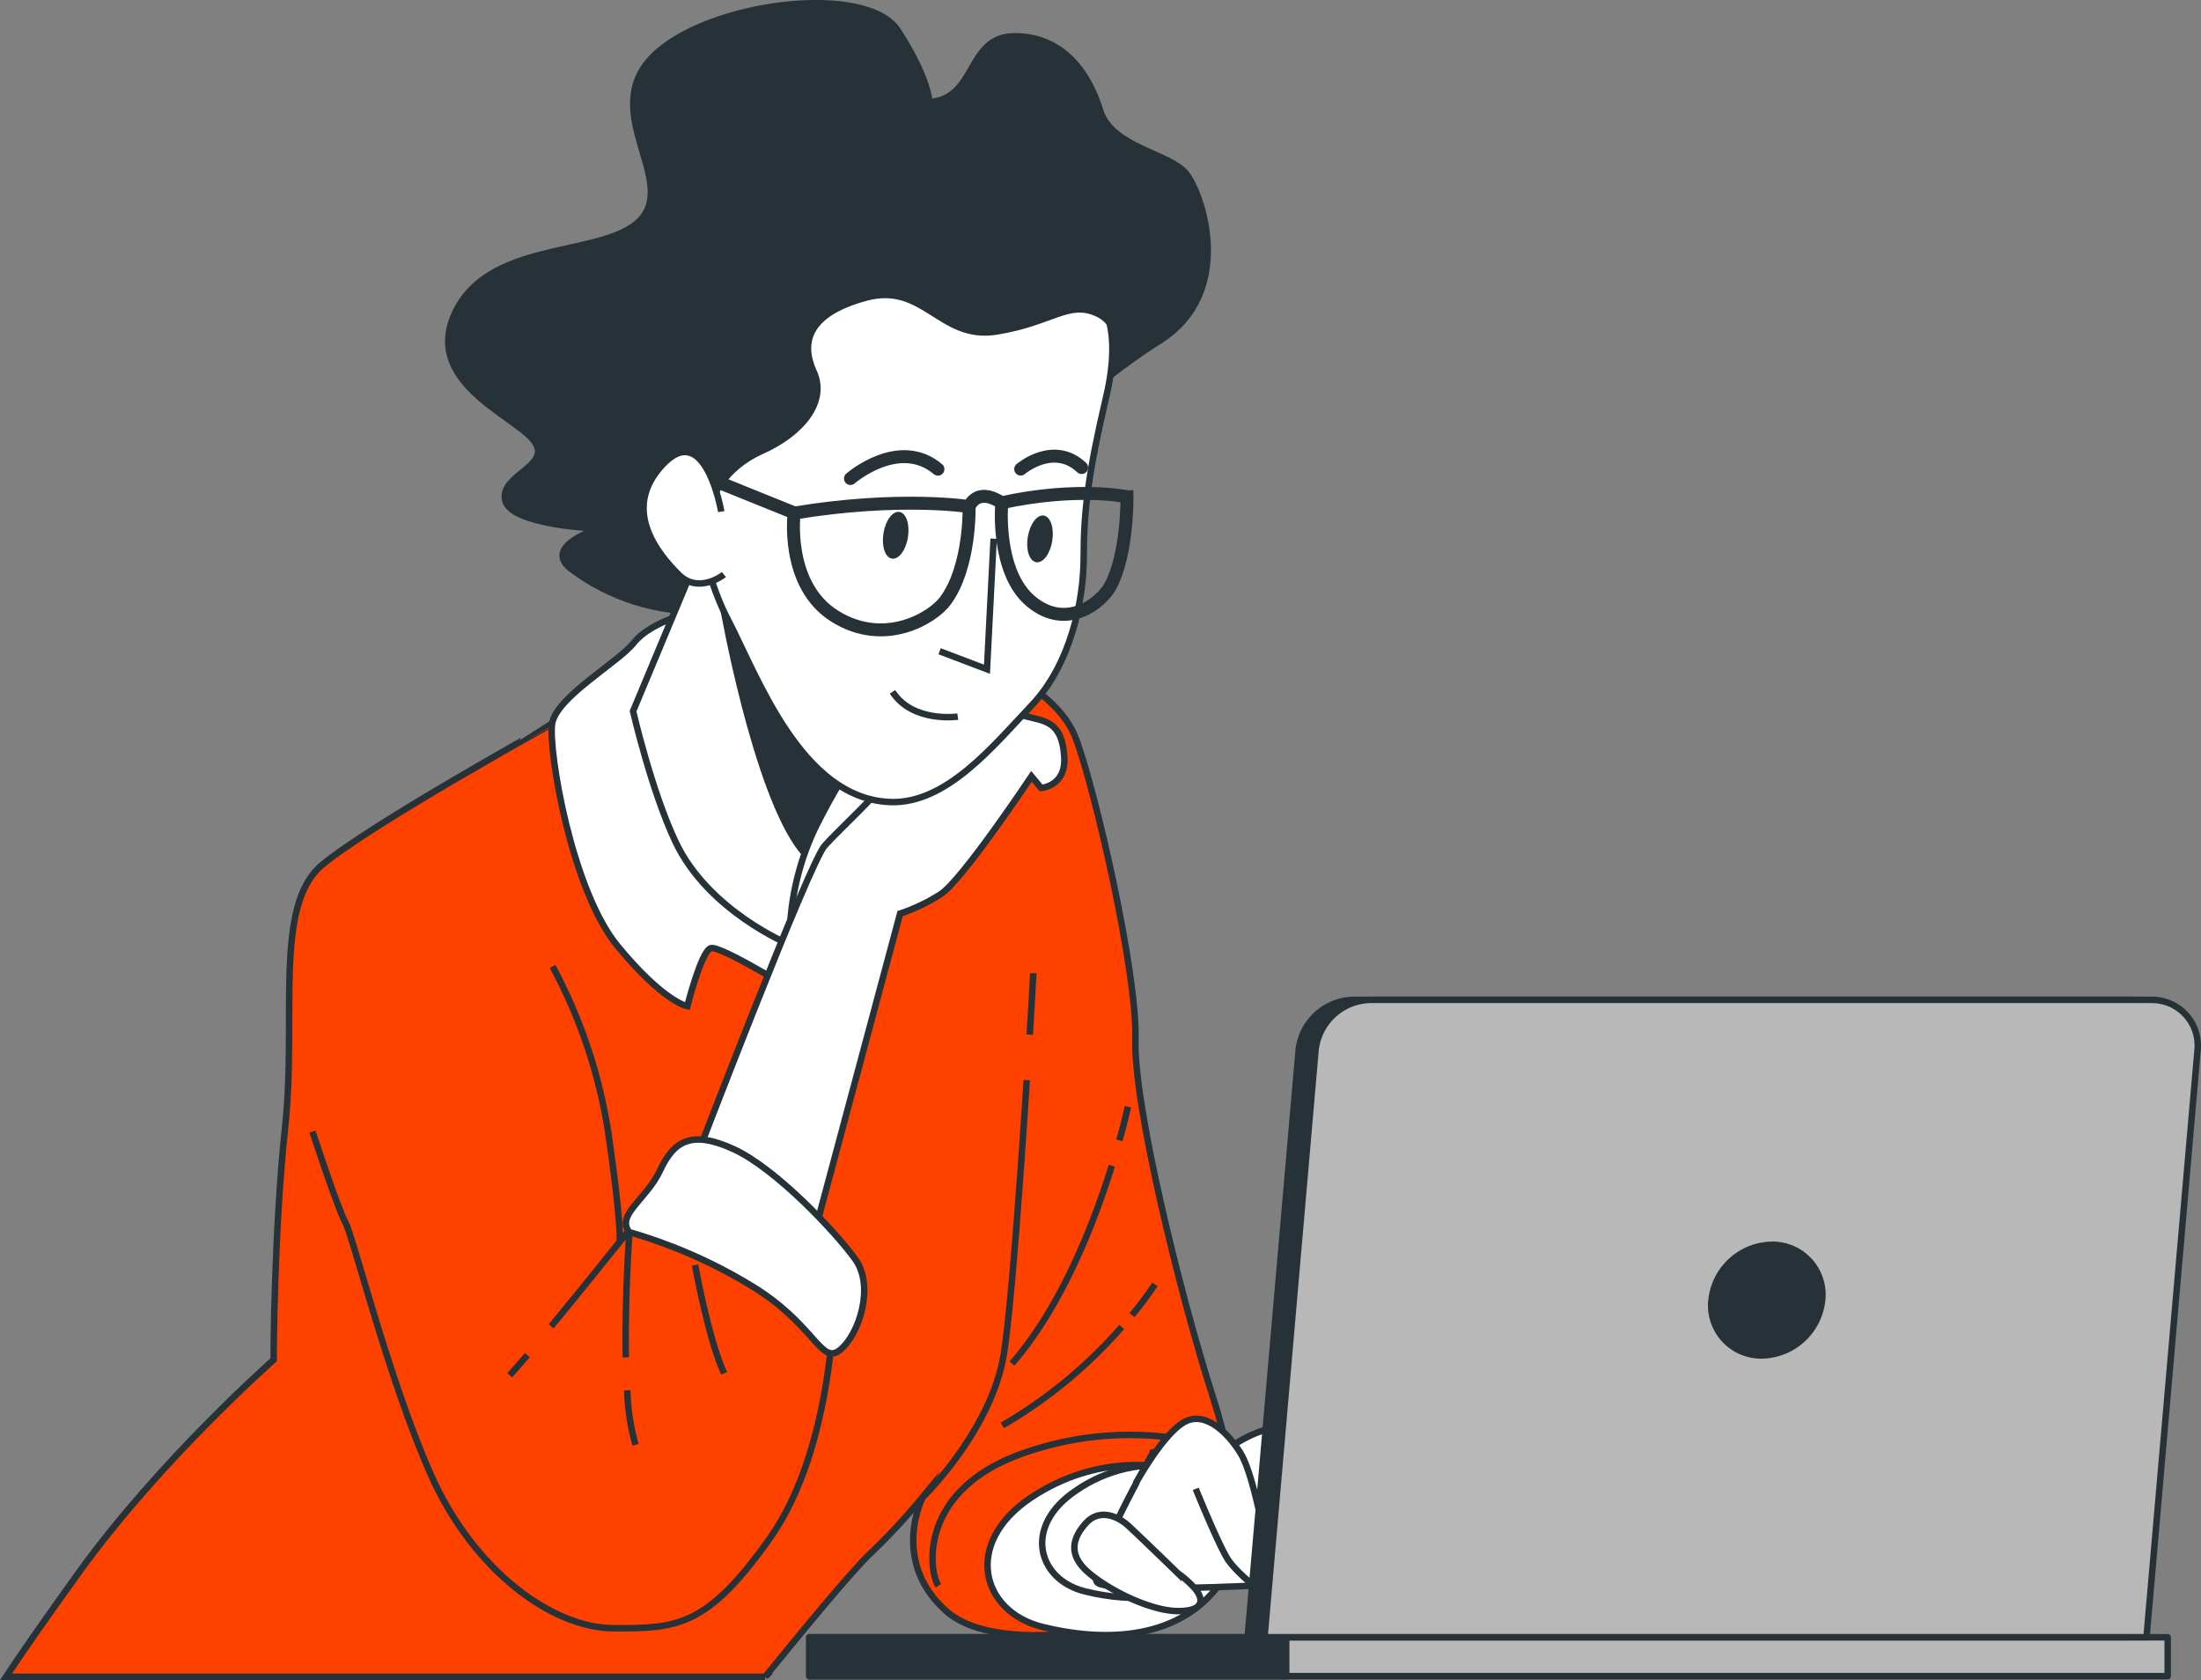
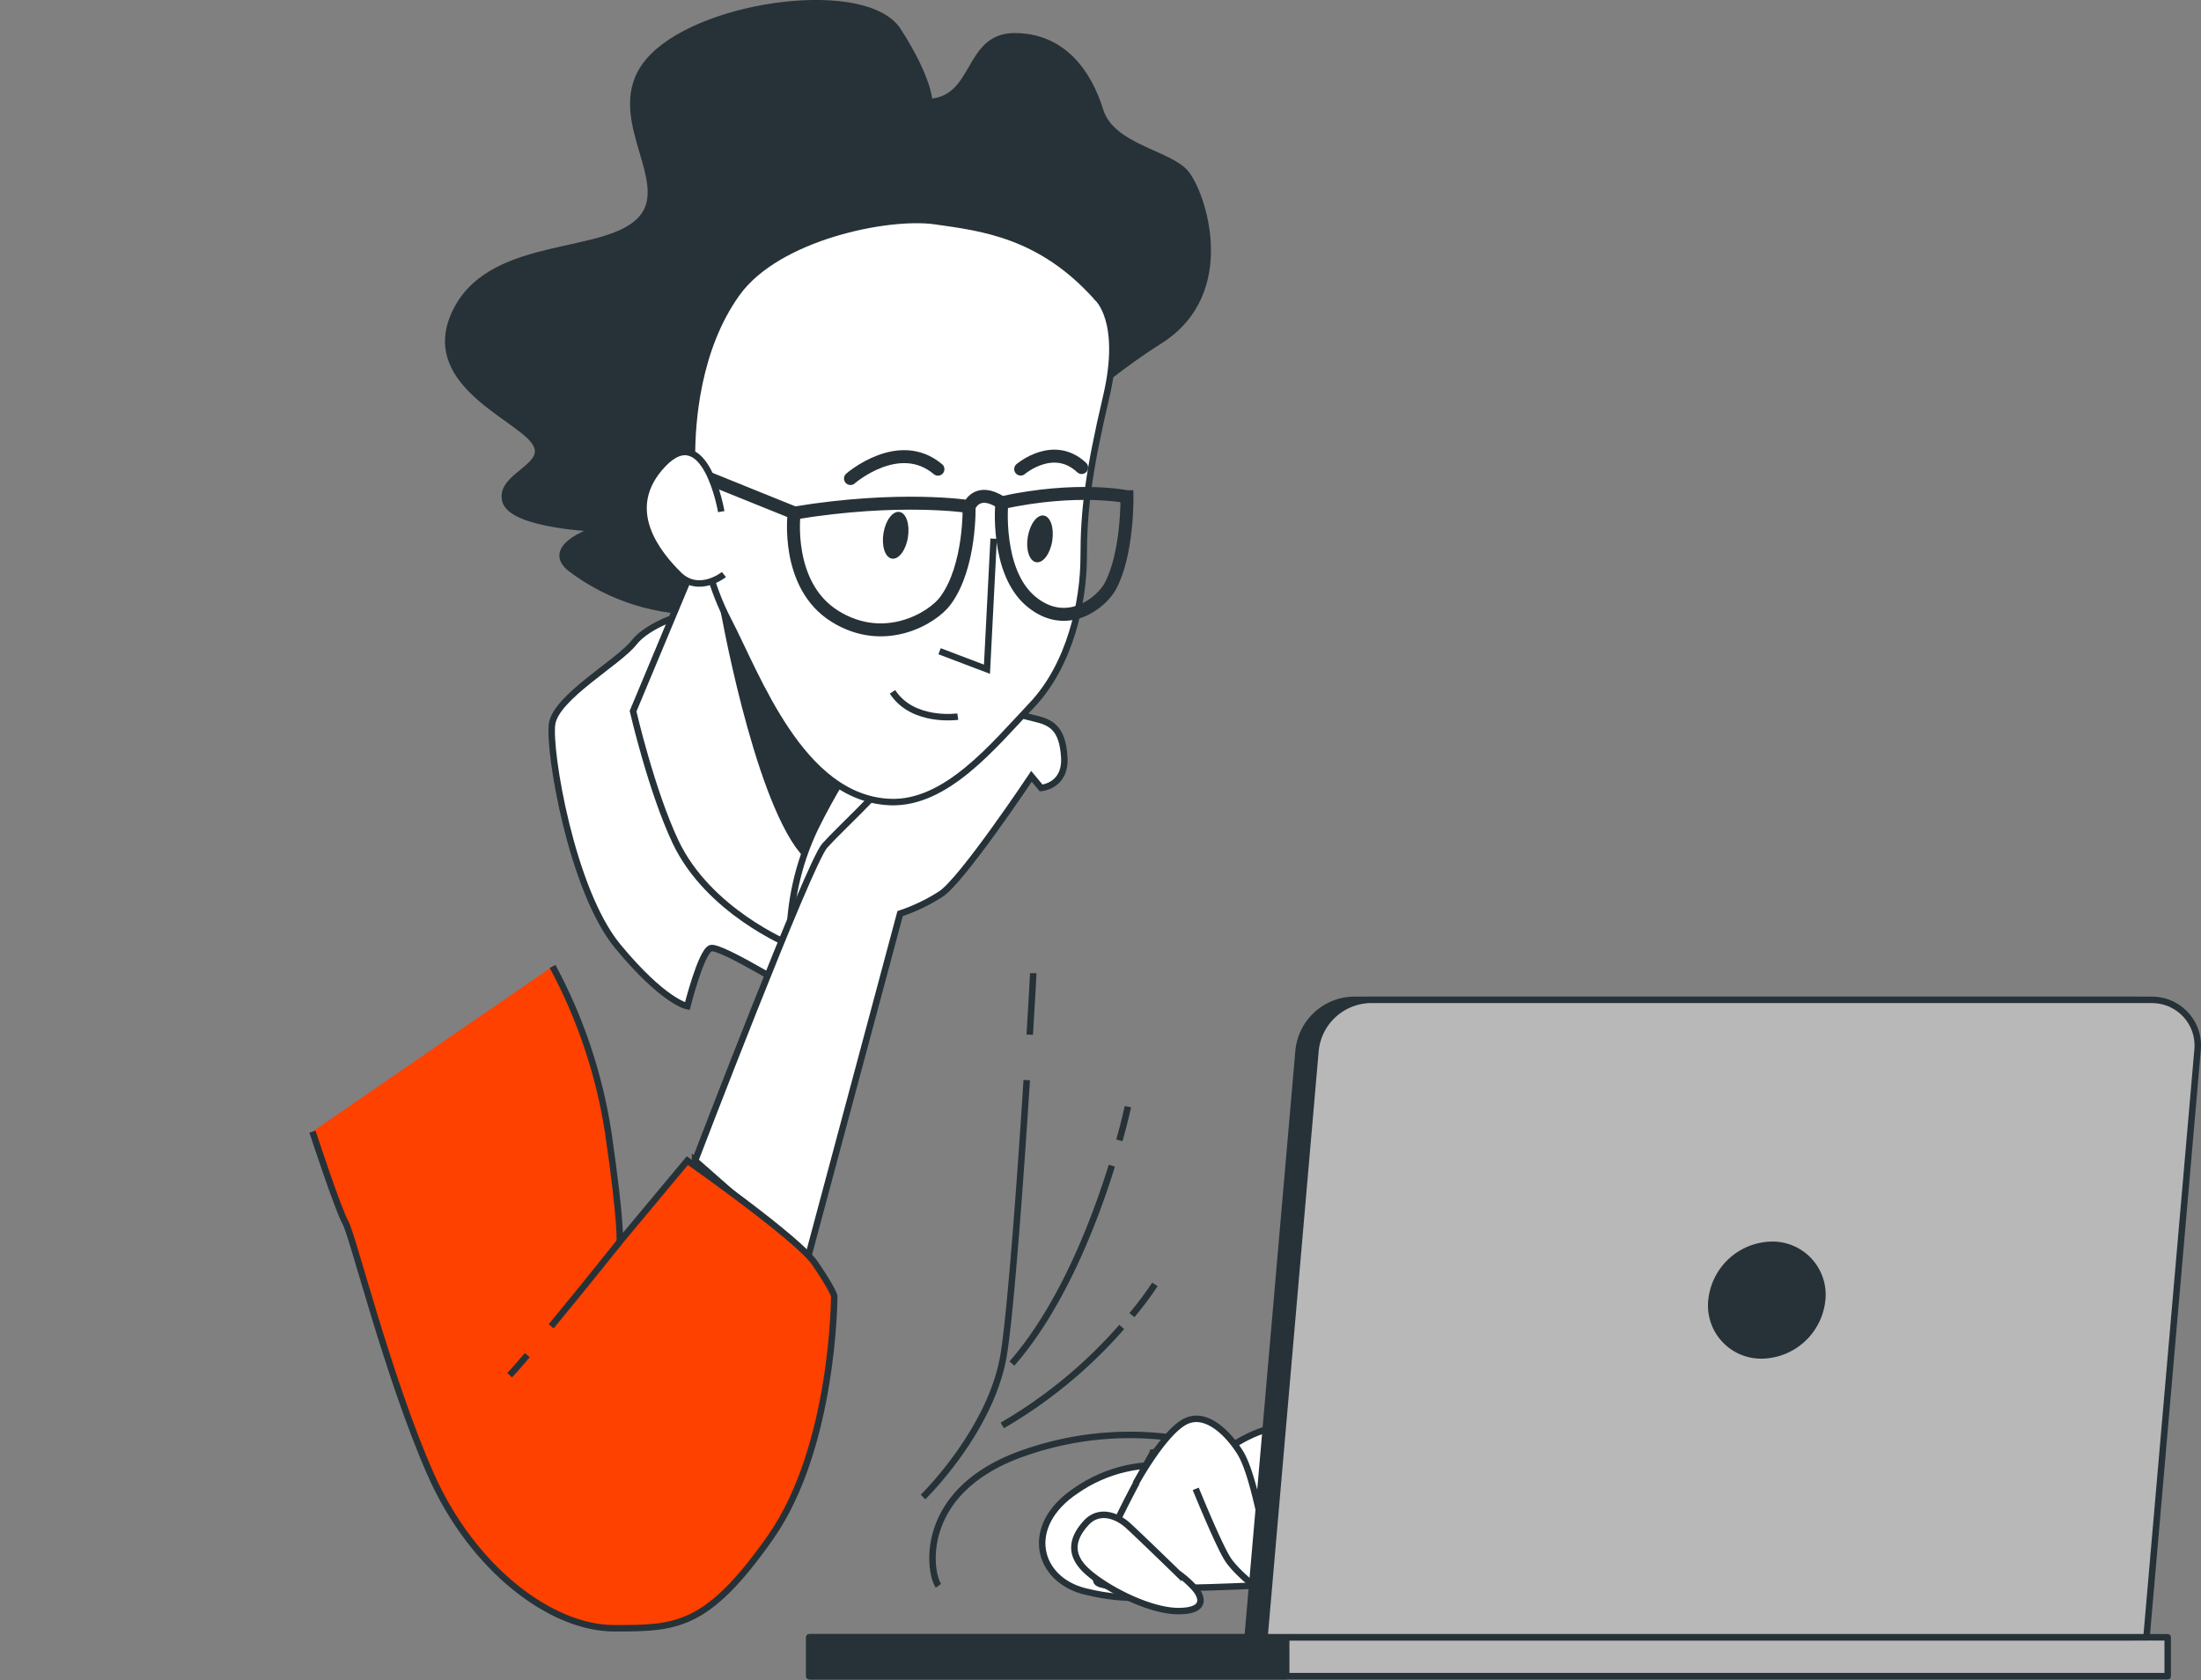
<svg xmlns="http://www.w3.org/2000/svg" id="_レイヤー_2" data-name="レイヤー 2" viewBox="0 0 214.13 163.43">
  <rect x="0" y="0" width="214.13" height="163.43" fill="#808080" stroke="none" />
  <defs>
    <style>.cls-1{fill:#b8b8b8}.cls-1,.cls-2,.cls-3,.cls-4,.cls-5,.cls-6,.cls-7,.cls-8{stroke:#263238}.cls-1,.cls-2,.cls-4,.cls-5,.cls-7,.cls-8{stroke-width:.63px}.cls-1,.cls-6,.cls-8{stroke-linecap:round}.cls-1,.cls-8{stroke-linejoin:round}.cls-7,.cls-8,.cls-9{fill:#263238}.cls-2,.cls-3,.cls-4,.cls-5,.cls-6,.cls-7{stroke-miterlimit:10}.cls-2,.cls-3,.cls-6{fill:none}.cls-3,.cls-6{stroke-width:1.26px}.cls-4{fill:#ff4100}.cls-5{fill:#fff}</style>
  </defs>
  <g id="_デザイン" data-name="デザイン">
    <g id="freepik--Character--inject-303">
-       <path class="cls-4" d="M74.44 163.11c3.03-3.73 8.43-10.32 10.29-12.05 1.79-1.71 3.47-3.53 5.05-5.45 0 0-3.2 6.2 2.25 11.09s21.62 1.13 25.19-1.5c3.57-2.63 3.95-9.4.76-19.36s-7.71-28.38-7.52-34.77-3.95-24.44-5.83-29.32c-1.88-4.89-9.59-8.46-17.48-10.15s-29.14 7.14-29.14 7.14l-4.32 1.69S36.03 80.2 31.32 84.15 28.87 99 27.75 109.53c-1.12 10.53-1.13 22.75-1.13 22.75s-10.9 9.59-18.8 20.48c-3.78 5.25-5.98 8.44-7.23 10.35h73.85z" />
-       <path class="cls-5" d="M113.2 142.75s-6.31-1.48-12.92 2.95-4.81 11.07 1.1 12.55c5.91 1.48 13.66 1.48 17.72-4.8 4.06-6.27-2.95-11.07-5.91-10.7z" />
      <path class="cls-5" d="M114.77 142.69c-3.54-.56-7.15.27-10.09 2.31-5.18 3.46-3.75 8.65.86 9.8s10.66 1.15 13.84-3.75c3.17-4.9-2.31-8.65-4.61-8.36z" />
      <path class="cls-2" d="M100.18 100.65c.21-3.43.34-5.77.34-5.98M89.8 145.62s6.77-6.58 7.89-14.1c.7-4.64 1.61-17.27 2.2-26.45M108.17 113.39c-1.7 5.47-4.86 13.69-9.72 19.25M109.73 107.65s-.26 1.26-.83 3.28M109.13 129.08a46.187 46.187 0 0 1-11.62 9.58M112.36 124.94c-.69 1.04-1.44 2.04-2.24 2.99M118.94 140.92a31.117 31.117 0 0 0-19.18.37c-10.53 3.58-9.4 11.65-8.46 12.97" />
      <path class="cls-7" d="M90.41 9.93s0-2.21-3.05-6.94C84.31-1.73 68.81.22 63.55 5.48s2.21 11.91-1.11 15.77-14.4 1.94-18 8.86 5.54 10.24 7.48 12.73c1.94 2.49-3.32 3.32-2.77 5.81s9.13 2.77 9.13 2.77-5.54 1.66-2.77 3.88c3.82 2.89 8.51 4.35 13.29 4.16 5.54-.28 4.15-11.08 3.6-19.11s6.64-16.89 14.95-16.06c8.31.83 17.17 10.25 15.77 14.4s2.21-.83 9.69-5.54 4.16-14.4 2.52-16.33-7.2-2.49-8.31-6.09-3.6-7.2-8.31-7.2-3.62 6.12-8.32 6.4z" />
      <path class="cls-5" d="M66.7 59.71s-3.57.94-5.05 2.83c-1.48 1.89-7.57 5.28-7.94 7.89S55.6 86.6 60.1 92.05c4.5 5.45 6.77 5.83 6.77 5.83s1.32-5.26 2.26-5.64 9.59 5.05 9.59 5.05 1.5-8.83 2.45-8.83 3.94 3.01 3.94 3.01 1.13-7.52.38-13.35c-.75-5.83-5.64-12.97-9.21-15.41-3.57-2.45-6.42-4.67-9.57-2.98z" />
      <path class="cls-5" d="M68.53 52.57l-6.94 16.61s1.78 7.74 4.13 12.71c3.2 6.77 11.1 9.99 11.1 9.99-.05-3.92.8-7.81 2.49-11.35 1.58-3.2 3.43-6.26 5.54-9.14 0 0-12.44-12.18-16.32-18.82z" />
      <path class="cls-7" d="M70.32 58.87s3.18 18.21 7.74 23.89l4.32-8.2-11.35-17.75-.71 2.06z" />
      <path class="cls-5" d="M67.62 112.91s11.09-28.95 12.61-30.64c1.52-1.69 4.89-4.7 6.39-6.77s5.64-7.33 7.15-7.33 5.05 1.31 6.77 1.69 2.82.94 3 3.78-2.25 3.01-2.25 3.01l-.94-1.13s-6.77 10.15-8.83 11.46c-1.23.79-2.56 1.43-3.95 1.89l-9.02 33.65-10.93-9.62z" />
      <path class="cls-5" d="M106.74 28.96s2.63 2.19.88 9.64-2.19 11.17-2.19 15.55-1.31 10.51-5.05 14.45c-3.73 3.94-8.32 9.64-13.79 9.42-8.67-.35-12.92-12.27-15.77-17.74s-3.5-12.92-3.5-15.99.44-10.29 4.38-15.77 14.67-7.66 19.27-7.01 10.29 1.31 15.77 7.44z" />
-       <path class="cls-7" d="M69.3 48.68s.88-3.06 4.82-4.82 6.35-4.82 5.05-7.67-.63-5.68 5.05-7.23c5.68-1.55 7.23 4.16 12.7 3.29s7.01-3.06 9.85-1.75 1.53 5.05 1.53 5.05 3.51-6.35-3.28-13.58c-6.79-7.23-23.21-9.86-34.6-1.53-11.39 8.32-4.82 27.81-4.82 27.81s.64.87 3.71.44z" />
      <path class="cls-2" d="M96.67 52.4l-.65 12.7-4.61-1.75M93.18 69.71s-4.38.63-6.35-2.41" />
      <path class="cls-9" d="M88.33 52.27c-.2 1.26-.9 2.18-1.56 2.07s-1.02-1.21-.82-2.47c.2-1.25.9-2.18 1.56-2.07s1.02 1.21.82 2.47zM102.37 52.62c-.2 1.26-.9 2.18-1.56 2.07s-1.03-1.21-.82-2.46c.21-1.25.9-2.19 1.56-2.08s1.02 1.21.82 2.47z" />
      <path class="cls-6" d="M82.74 46.55s4.71-4.11 8.51-.91M99.3 45.63s3.19-2.73 5.93-.15" />
      <path class="cls-3" d="M94.29 49.28s-6.68-1.07-17.03.63c0 0-.91 6.99 3.95 10.03 4.86 3.04 9.57.15 10.78-1.52 2.45-3.33 2.29-9.14 2.29-9.14zM109.63 48.32s-4.78-1.02-12.17.58c0 0-.63 6.68 2.83 9.59 3.46 2.9 6.85.15 7.72-1.45 1.72-3.16 1.63-8.72 1.63-8.72zM94.29 49.28s.72-1.97 3.15-.38M67.09 45.78l10.18 4.11" />
      <path class="cls-5" d="M70.17 49.77s-1.53-8.97-5.68-4.6c-4.14 4.38-.44 8.76 1.53 10.72 1.97 1.96 4.41 0 4.41 0" />
      <path class="cls-4" d="M53.76 94.01c2.7 5.01 4.52 10.44 5.4 16.06 1.32 9.02 1.13 10.72 1.13 10.72l6.58-7.89s10.72 7.52 12.4 9.96c1.68 2.44 1.89 3.2 1.89 3.2s0 14.66-6.21 23.5-9.21 8.83-15.22 8.83-13.72-5.64-17.86-15.04c-4.14-9.4-7.52-23.1-8.27-24.44-.75-1.34-3.2-8.83-3.2-8.83" />
      <path class="cls-2" d="M51.3 131.82c-.69.81-1.26 1.48-1.72 1.95M60.29 120.79s-3.51 4.41-6.67 8.23" />
-       <path class="cls-5" d="M61.23 119.86c4.09 1.18 8.01 2.89 11.65 5.08 6.39 3.78 6.94 7.9 8.83 6.39s3.38-6.21 1.5-8.83-7.71-8.83-11.84-10.72-5.83-.76-7.15 2.07c-1.32 2.83-4.32 4.32-3 6.01z" />
-       <path class="cls-2" d="M61.02 135.25c.05 1.79.32 3.57.81 5.29M61.23 119.86s-.45 6.31-.35 12.18M67.62 123.06s1.32 7.33 2.83 10.53" />
      <path class="cls-5" d="M112.17 141.29s-6.39 11.28-5.45 12.61 21.81 0 21.81 0l1.12-4.51s4.33 1.69 7.71 1.69.75-.94-.38-2.07-7.71-5.26-8.27-5.64-11.46-3.22-16.54-2.09z" />
      <path class="cls-5" d="M125.79 139.99s3.02-.91 3.83 1.01.4 10.09.1 12.18-1.71 2.01-2.31 0c-.61-2.01-2.02-12.89-2.02-12.89l.4-.3z" />
      <path class="cls-5" d="M119.44 140.9s4.53-3.12 5.85-1.51 2.52 14.3 2.92 15.21-1.72 1.61-2.52.7-3.12-5.54-3.82-7.25-2.42-7.15-2.42-7.15z" />
      <path class="cls-5" d="M110.48 144.33s2.52-4.64 4.64-5.94 4.41 1.1 5.54 2.92 2.01 6.55 2.52 8.86c.51 2.31 1.89 4.93 1.11 5.23s-3.93-2.31-4.84-3.72-3.12-6.85-3.12-6.85M114.63 153.08s-3.63-3.53-4.84-4.64-2.92-1.61-4.12-.3-1.82 2.92 0 4.63 6.13 3.95 8.96 3.95 2.31-1.41 1.61-2.21a9.585 9.585 0 0 0-1.61-1.44z" />
    </g>
    <g id="freepik--Device--inject-303">
      <path class="cls-1" d="M78.74 159.27h132.15v3.78H78.74z" />
      <path class="cls-8" d="M78.74 159.27h46.39v3.78H78.74zM121.39 159.26h85.8l4.96-57.07c.27-2.44-1.5-4.63-3.94-4.9-.18-.02-.37-.03-.56-.03h-75.96a5.484 5.484 0 0 0-5.35 4.93l-4.96 57.07z" />
      <path class="cls-1" d="M123.03 159.26h85.8l4.96-57.07c.27-2.44-1.5-4.63-3.94-4.9-.18-.02-.37-.03-.56-.03h-75.96a5.484 5.484 0 0 0-5.35 4.93l-4.96 57.07z" />
      <path class="cls-8" d="M166.51 126.47a6 6 0 0 1 5.85-5.38 4.857 4.857 0 0 1 4.94 4.77c0 .2 0 .41-.03.61a6 6 0 0 1-5.85 5.38 4.857 4.857 0 0 1-4.94-4.77c0-.2 0-.41.03-.61z" />
    </g>
  </g>
</svg>